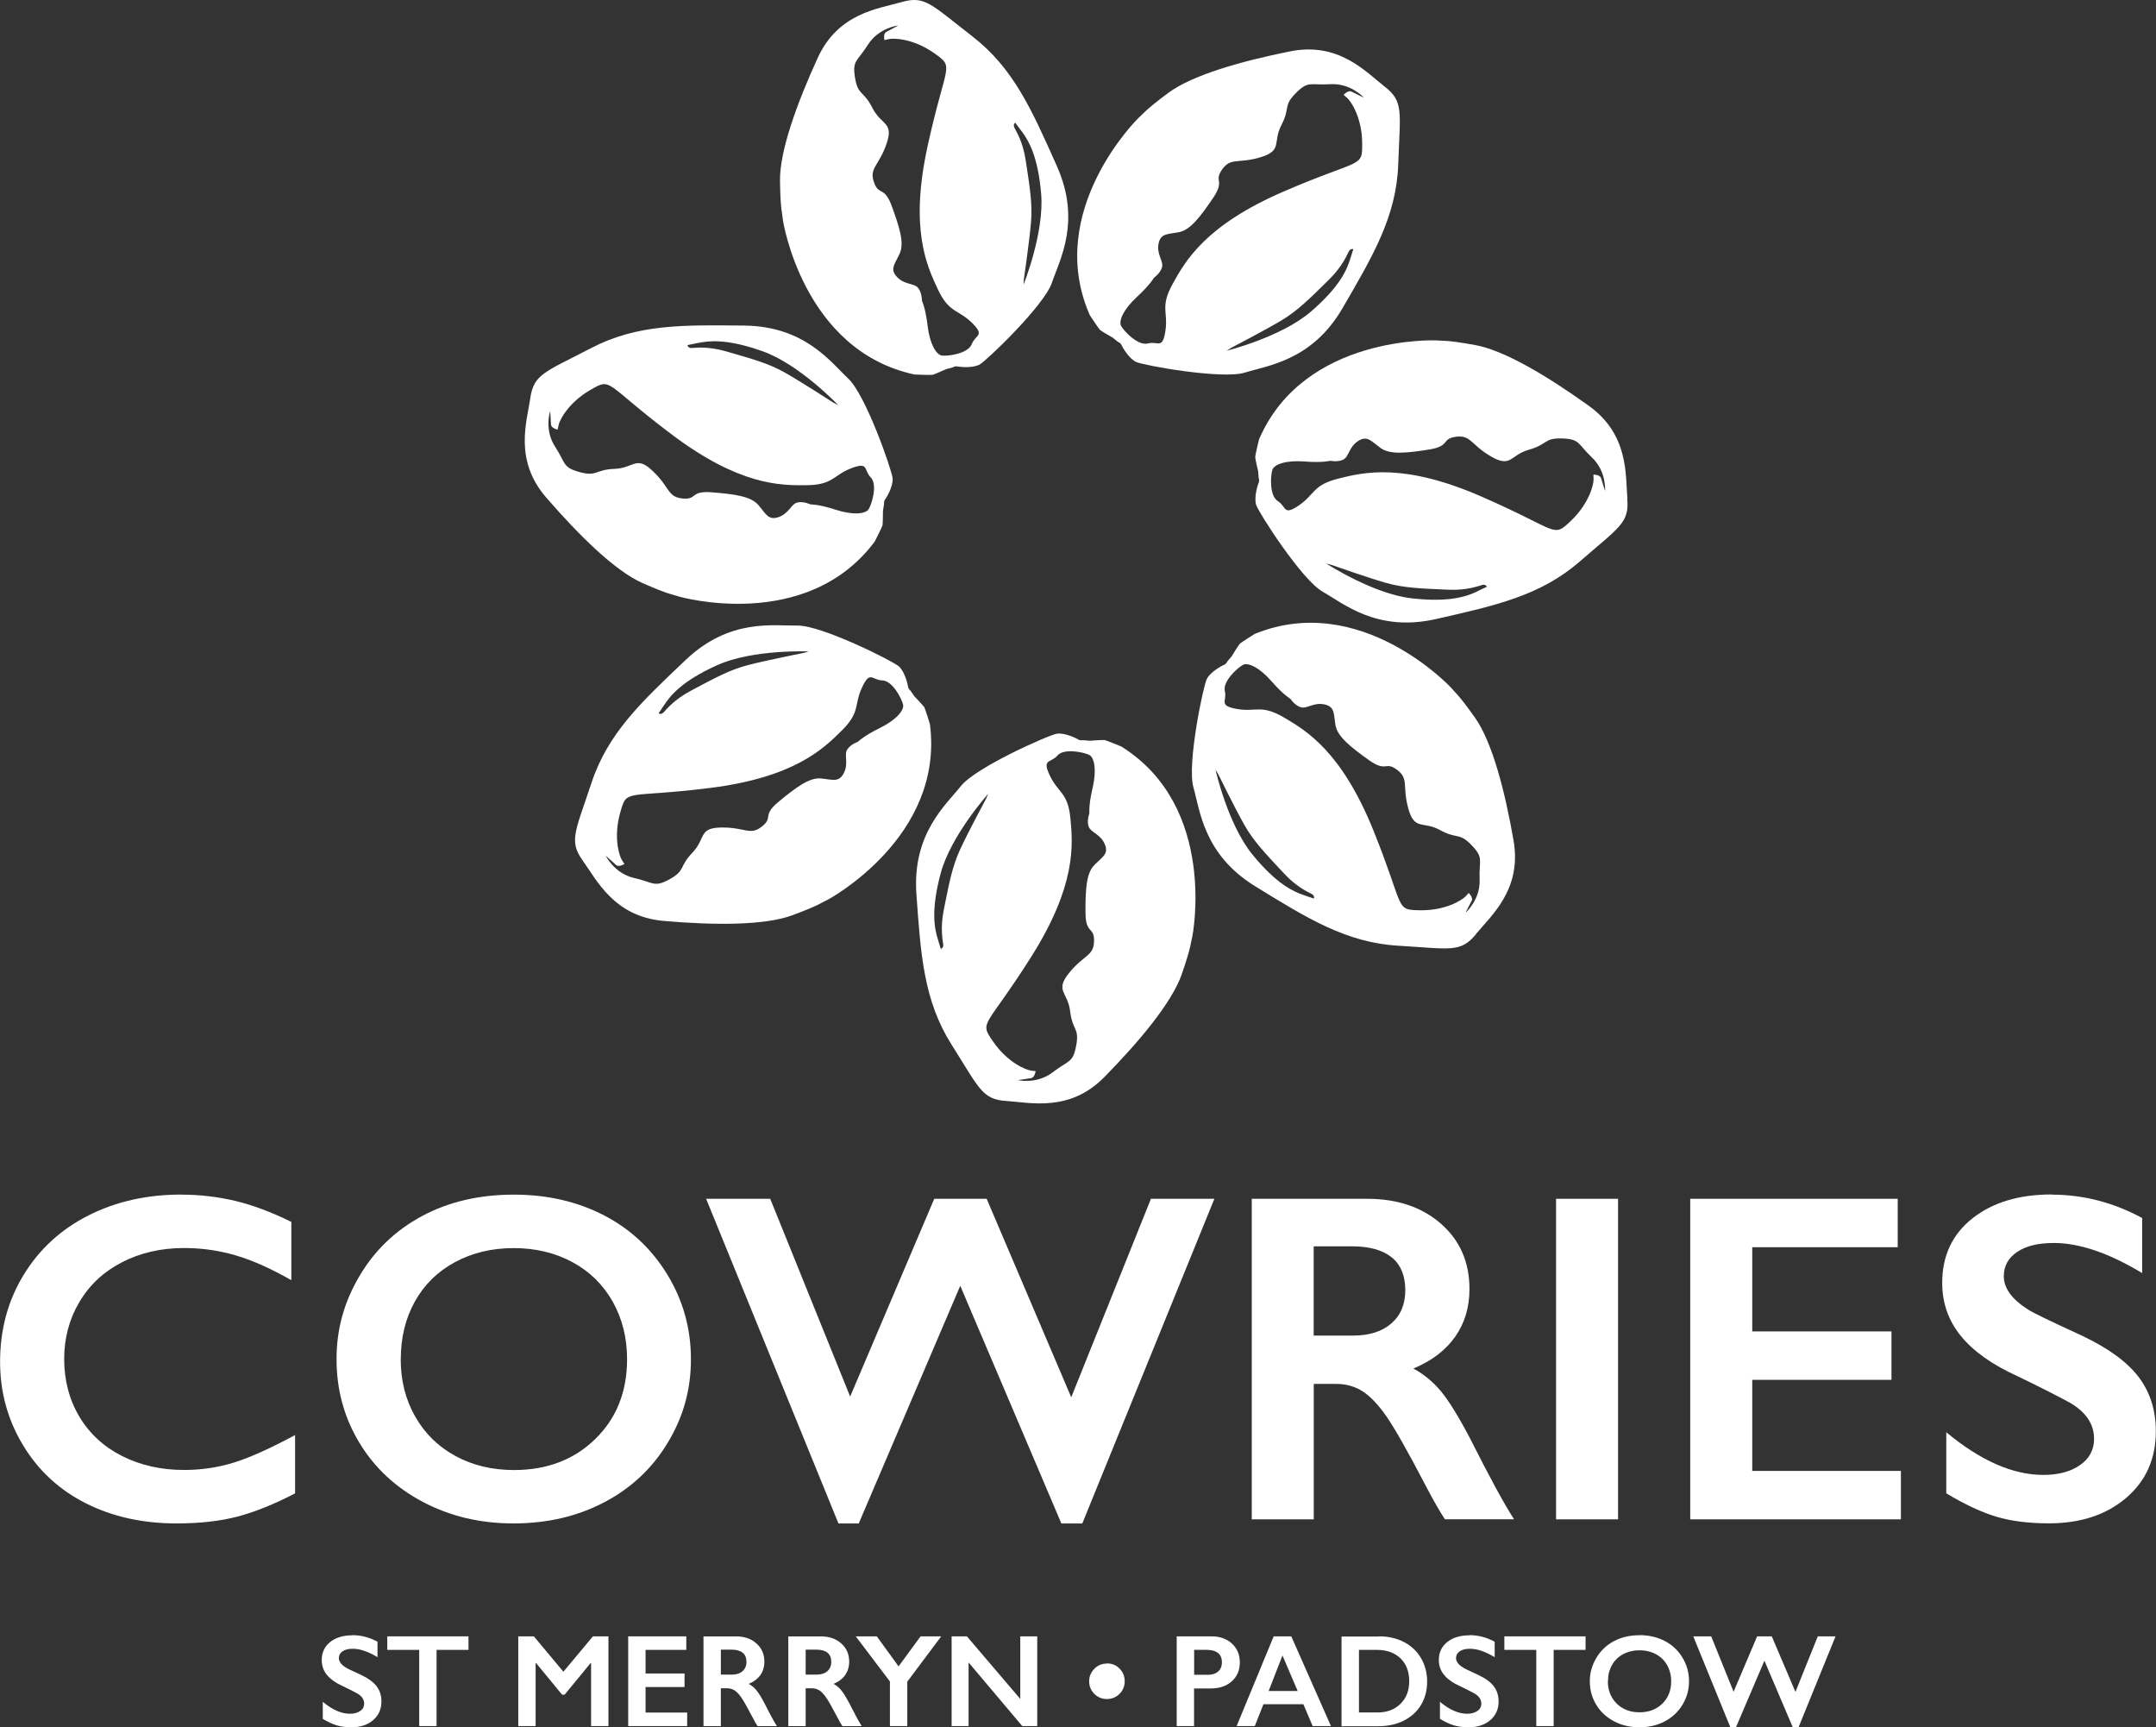
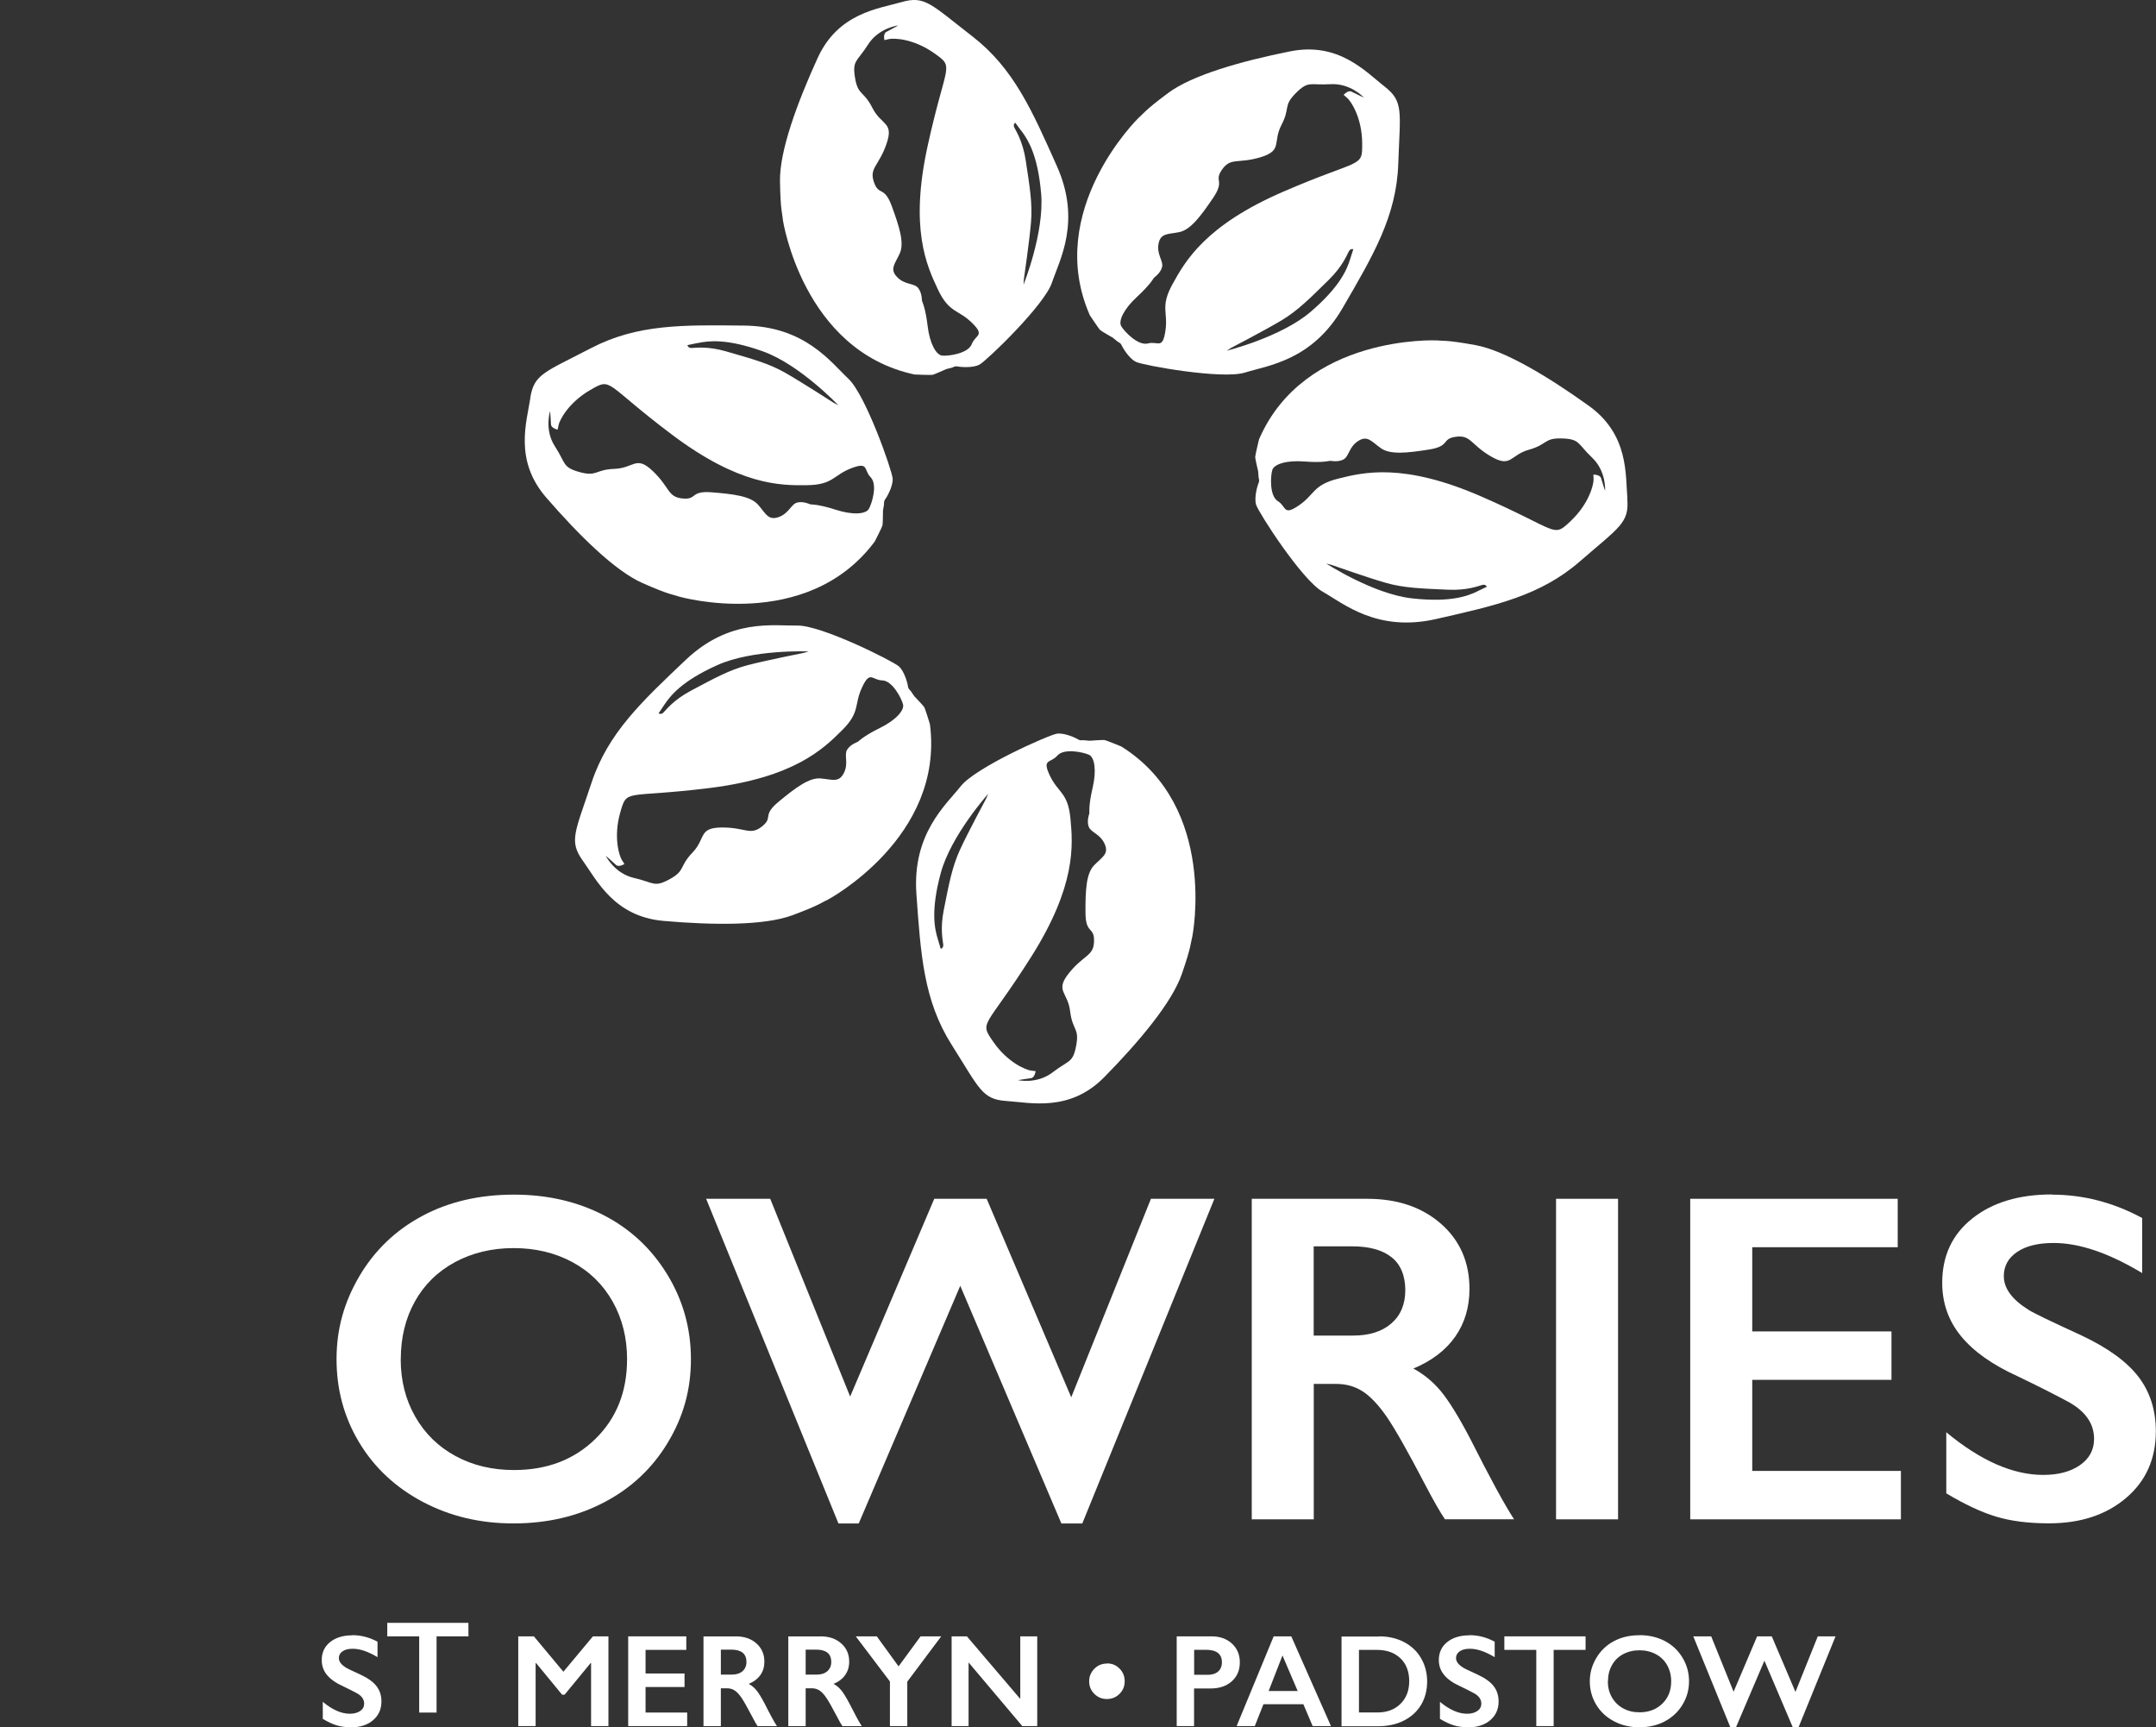
<svg xmlns="http://www.w3.org/2000/svg" id="Layer_2" viewBox="0 0 269.45 215.8">
  <rect x="0" y="0" width="269.45" height="215.8" fill="#333333" stroke="none" />
  <defs>
    <style>
      .cls-1 {
        fill: #fff;
      }
    </style>
  </defs>
  <g id="Layer_1-2" data-name="Layer_1">
    <g>
      <path class="cls-1" d="M72.82,107.51c1.77,2.47,3.93,7.01,10.11,7.55,6.18.54,12.55.6,16.08-.7,3.53-1.31,3.69-1.62,4.46-1.96,0,0,14.58-7.77,12.75-21.92,0,0-.59-1.94-.72-2.14-.13-.2-1.23-1.35-1.23-1.35l-.46-.67s-.29-.24-.32-.5c-.03-.27-.4-1.89-1.15-2.56-.75-.67-9.69-5.15-12.68-5.1-2.99.05-8.46-.93-13.96,4.29-5.5,5.22-9.71,9.13-11.77,15.34-2.06,6.21-2.86,7.28-1.09,9.75ZM83.05,88.02c.74-1.09,2.13-2.91,6.58-4.91,4.45-2.01,11.44-1.72,11.44-1.72l-.66.19s-4.68.93-6.98,1.53c-2.29.6-4.17,1.64-7.12,3.21-2.1,1.12-3.03,2.33-3.37,2.68-.34.35-.63.12-.63.12l.74-1.1ZM75.74,106.95s.88.77,1.24,1.11c.35.34,1.06-.11,1.06-.11l-.32-.5c-.32-.5-1.08-2.83-.21-5.91.87-3.08.57-1.77,11.14-3.08,10.57-1.31,14.23-4.87,16.56-7.19,2.34-2.31,1.5-3.19,2.52-5.37,1.01-2.18,1.25-.92,2.53-.89s2.42,2.27,2.6,3c.18.73-.88,1.96-2.92,2.96-2.04,1-2.72,1.71-2.72,1.71,0,0-.93.31-1.35.99-.41.68.22,1.69-.41,2.92-.63,1.24-1.47.79-2.9.67-1.43-.12-3.12,1.15-5.25,2.91-2.13,1.76-.61,1.93-2.09,3.1-1.48,1.17-2.09.09-5.03.12-2.94.02-1.95,1.37-3.65,3.14-1.7,1.77-.85,2.22-2.83,3.31-1.98,1.09-1.98.42-4.45-.14-2.46-.56-3.54-2.75-3.54-2.75Z" />
      <path class="cls-1" d="M66.28,49.73c-.45,3-2.07,7.76,1.99,12.44,4.06,4.68,8.58,9.16,12.03,10.68,3.45,1.52,3.78,1.41,4.57,1.69,0,0,15.88,4.57,24.44-6.86,0,0,.93-1.81.98-2.04.05-.23.06-1.83.06-1.83l.13-.8s-.04-.37.12-.58c.17-.21,1.03-1.64.96-2.64-.07-1-3.36-10.44-5.54-12.48-2.18-2.04-5.42-6.55-13.01-6.63-7.59-.08-13.34-.21-19.15,2.82-5.81,3.02-7.13,3.23-7.59,6.23ZM87.22,42.86c1.29-.27,3.56-.6,8.15,1.05,4.59,1.65,9.4,6.72,9.4,6.72l-.61-.32s-4.01-2.59-6.07-3.76c-2.07-1.17-4.14-1.72-7.35-2.65-2.29-.66-3.8-.44-4.29-.42-.49.02-.53-.36-.53-.36l1.3-.27ZM68.75,51.36s.1,1.16.11,1.66c.02.49.83.66.83.66l.12-.58c.12-.58,1.2-2.78,3.97-4.38s1.64-.87,10.14,5.54c8.5,6.41,13.61,6.4,16.9,6.36,3.29-.03,3.31-1.24,5.55-2.11,2.25-.86,1.54.2,2.44,1.12.9.92.15,3.31-.23,3.96-.38.65-1.99.79-4.16.09-2.16-.7-3.14-.66-3.14-.66,0,0-.88-.43-1.65-.23-.77.2-1.02,1.36-2.33,1.82-1.31.45-1.6-.46-2.55-1.54-.94-1.08-3.04-1.34-5.8-1.56-2.75-.22-1.78.96-3.66.77-1.88-.19-1.56-1.38-3.69-3.41-2.12-2.03-2.35-.38-4.8-.29-2.45.09-2.16,1-4.34.41-2.19-.6-1.72-1.08-3.09-3.19-1.38-2.11-.62-4.43-.62-4.43Z" />
      <path class="cls-1" d="M112.68.26c-2.92.84-7.93,1.36-10.5,7-2.57,5.63-4.76,11.61-4.7,15.37.06,3.76.3,4.01.36,4.85,0,0,2.47,16.31,16.45,19.31,0,0,2.03.09,2.27.04.23-.05,1.69-.71,1.69-.71l.79-.21s.32-.19.58-.13c.26.06,1.92.25,2.8-.23.88-.48,8.1-7.4,9.05-10.24.95-2.83,3.7-7.66.61-14.57-3.09-6.92-5.38-12.19-10.56-16.2-5.18-4.01-5.92-5.12-8.84-4.28ZM127.68,16.39c.79,1.06,2.03,2.98,2.44,7.83.41,4.86-2.2,11.34-2.2,11.34l.04-.68s.69-4.72.89-7.08c.2-2.36-.16-4.47-.66-7.77-.36-2.35-1.19-3.63-1.41-4.07-.22-.44.1-.63.1-.63l.79,1.06ZM112.24,3.19s-1.02.57-1.46.79c-.44.22-.25,1.03-.25,1.03l.58-.13c.58-.13,3.03-.08,5.65,1.77,2.61,1.85,1.47,1.13-.81,11.51-2.29,10.38-.14,15.01,1.26,17.99,1.4,2.97,2.51,2.48,4.24,4.16,1.72,1.68.46,1.48,0,2.68-.46,1.2-2.95,1.52-3.7,1.44-.75-.08-1.56-1.48-1.82-3.73-.27-2.25-.71-3.13-.71-3.13,0,0,.02-.98-.48-1.6-.51-.62-1.67-.35-2.63-1.36-.96-1-.25-1.65.34-2.95.59-1.31-.05-3.32-1-5.91-.95-2.59-1.62-1.22-2.23-3-.61-1.78.61-1.99,1.57-4.77.96-2.77-.64-2.29-1.75-4.48-1.1-2.19-1.81-1.54-2.18-3.77-.37-2.23.27-2.01,1.61-4.14,1.35-2.13,3.78-2.41,3.78-2.41Z" />
      <path class="cls-1" d="M173.05,10.82c-2.39-1.87-5.75-5.62-11.83-4.4-6.08,1.22-12.21,2.95-15.23,5.2-3.02,2.25-3.09,2.59-3.73,3.14,0,0-11.8,11.55-6.06,24.62,0,0,1.12,1.7,1.3,1.86.18.16,1.57.95,1.57.95l.63.51s.35.15.45.39.92,1.7,1.83,2.13c.9.43,10.75,2.22,13.61,1.33,2.85-.89,8.38-1.49,12.19-8.04,3.81-6.55,6.75-11.49,6.97-18.03.23-6.54.7-7.79-1.7-9.66ZM168.73,32.4c-.4,1.26-1.23,3.39-4.93,6.56-3.7,3.17-10.49,4.86-10.49,4.86l.58-.37s4.23-2.2,6.27-3.42c2.03-1.22,3.54-2.74,5.92-5.08,1.7-1.67,2.25-3.09,2.48-3.52.23-.44.57-.29.57-.29l-.4,1.26ZM170.41,12.17s-1.06-.49-1.5-.72c-.43-.23-.99.4-.99.4l.45.39c.45.39,1.84,2.41,1.87,5.61.03,3.2-.05,1.86-9.82,6.08-9.77,4.22-12.28,8.67-13.87,11.55-1.59,2.88-.54,3.49-.9,5.86-.36,2.38-.93,1.24-2.18,1.57-1.24.33-2.96-1.5-3.34-2.15-.38-.65.29-2.12,1.96-3.66,1.67-1.54,2.13-2.4,2.13-2.4,0,0,.81-.56,1.01-1.32.2-.77-.69-1.56-.44-2.92.25-1.36,1.19-1.17,2.6-1.46,1.4-.29,2.67-1.98,4.22-4.27,1.54-2.28.04-2.02,1.13-3.56,1.09-1.54,1.98-.68,4.79-1.52,2.81-.85,1.49-1.86,2.62-4.03,1.13-2.17.19-2.37,1.79-3.98,1.6-1.61,1.79-.96,4.31-1.12,2.52-.16,4.17,1.64,4.17,1.64Z" />
-       <path class="cls-1" d="M184.45,116.71c1.94-2.34,5.77-5.59,4.71-11.69-1.06-6.1-2.64-12.26-4.81-15.34-2.18-3.07-2.51-3.15-3.04-3.8,0,0-11.26-12.08-24.49-6.68,0,0-1.73,1.07-1.89,1.25-.16.17-.99,1.54-.99,1.54l-.53.62s-.15.34-.4.44c-.25.09-1.72.87-2.18,1.77-.46.89-2.5,10.68-1.68,13.55.82,2.87,1.27,8.4,7.73,12.37,6.46,3.97,11.33,7.03,17.87,7.42,6.54.39,7.78.9,9.72-1.44ZM162.95,111.84c-1.25-.43-3.36-1.31-6.44-5.09-3.08-3.78-4.6-10.59-4.6-10.59l.35.59s2.1,4.28,3.27,6.34c1.17,2.06,2.66,3.6,4.94,6.04,1.62,1.74,3.03,2.33,3.46,2.56.43.24.27.58.27.58l-1.25-.43ZM183.16,114.04s.52-1.05.76-1.48c.24-.43-.37-.99-.37-.99l-.4.44c-.41.43-2.46,1.77-5.66,1.72-3.2-.05-1.86-.1-5.84-9.96-3.98-9.86-8.37-12.48-11.21-14.14-2.84-1.66-3.48-.63-5.85-1.05-2.37-.42-1.21-.97-1.51-2.22-.3-1.25,1.58-2.91,2.24-3.28.66-.36,2.12.34,3.61,2.06,1.5,1.71,2.35,2.18,2.35,2.18,0,0,.53.82,1.3,1.05.77.22,1.58-.65,2.94-.36,1.36.29,1.14,1.22,1.39,2.63.26,1.41,1.92,2.72,4.16,4.32,2.25,1.6,2.02.09,3.53,1.22,1.51,1.13.63,1.99,1.4,4.82.78,2.83,1.82,1.53,3.97,2.71,2.15,1.18,2.37.25,3.94,1.88,1.57,1.63.91,1.81,1.01,4.32.09,2.52-1.75,4.12-1.75,4.12Z" />
      <path class="cls-1" d="M203.39,62.33c-.26-3.02.2-8.03-4.84-11.64-5.04-3.61-10.48-6.91-14.19-7.58-3.71-.67-4-.49-4.84-.58,0,0-16.51-.75-22.17,12.36,0,0-.48,1.97-.48,2.21,0,.24.37,1.79.37,1.79l.06.81s.13.35.01.59c-.11.24-.62,1.83-.32,2.79.3.96,5.7,9.37,8.3,10.84,2.6,1.47,6.8,5.11,14.2,3.42,7.4-1.68,13.02-2.9,17.96-7.2,4.94-4.29,6.18-4.8,5.92-7.83ZM184.63,73.89c-1.2.57-3.32,1.41-8.17.87-4.85-.54-10.71-4.35-10.71-4.35l.66.17s4.5,1.59,6.78,2.24c2.28.65,4.42.71,7.76.86,2.38.11,3.8-.46,4.27-.59.47-.13.6.22.6.22l-1.19.57ZM200.6,61.33s-.37-1.11-.5-1.58c-.13-.47-.96-.45-.96-.45l.02.59c.02.59-.52,2.99-2.84,5.19-2.32,2.2-1.4,1.23-11.15-3.03-9.76-4.26-14.73-3.05-17.92-2.25-3.19.8-2.92,1.98-4.91,3.34-1.99,1.36-1.54.16-2.63-.52-1.09-.68-.92-3.19-.7-3.9.22-.72,1.75-1.24,4.02-1.06,2.27.18,3.21-.09,3.21-.09,0,0,.96.21,1.66-.16.7-.37.67-1.56,1.84-2.31,1.17-.75,1.67.07,2.84.9,1.17.83,3.27.6,6,.17,2.73-.43,1.51-1.35,3.38-1.6,1.87-.25,1.84.98,4.38,2.46,2.54,1.48,2.38-.18,4.74-.84,2.36-.66,1.86-1.48,4.13-1.41,2.27.07,1.92.65,3.75,2.38,1.83,1.73,1.64,4.17,1.64,4.17Z" />
      <path class="cls-1" d="M125.78,137.56c3.03.2,7.92,1.42,12.26-3.01,4.34-4.42,8.43-9.29,9.66-12.85,1.23-3.56,1.09-3.87,1.31-4.68,0,0,3.25-16.18-8.87-23.75,0,0-1.88-.78-2.12-.81-.23-.03-1.83.09-1.83.09l-.81-.07s-.37.07-.59-.07c-.22-.15-1.72-.89-2.71-.74-.99.15-10.14,4.2-12,6.55s-6.09,5.94-5.55,13.49.9,13.29,4.4,18.82c3.5,5.53,3.81,6.83,6.85,7.03ZM117.19,117.29c-.38-1.27-.89-3.49.38-8.2,1.27-4.7,5.93-9.91,5.93-9.91l-.27.63s-2.26,4.2-3.25,6.35c-.99,2.15-1.38,4.26-2.03,7.53-.47,2.33-.12,3.82-.07,4.3.06.49-.31.56-.31.56l-.38-1.27ZM127.2,134.96s1.16-.19,1.64-.25c.49-.06.59-.88.59-.88l-.59-.07c-.59-.08-2.88-.96-4.7-3.59-1.83-2.63-1-1.56,4.69-10.55,5.7-8.98,5.26-14.07,4.95-17.34-.3-3.27-1.52-3.18-2.56-5.35-1.04-2.17.08-1.55.92-2.52.84-.97,3.29-.42,3.97-.1.68.33.96,1.92.44,4.13-.52,2.21-.4,3.18-.4,3.18,0,0-.36.91-.09,1.66.27.75,1.45.9,2,2.17.56,1.27-.33,1.63-1.32,2.66-1,1.03-1.09,3.14-1.08,5.9.01,2.76,1.11,1.7,1.07,3.58-.03,1.88-1.25,1.67-3.1,3.95-1.85,2.28-.18,2.37.11,4.8.29,2.43,1.18,2.07.76,4.29-.41,2.22-.93,1.8-2.93,3.34-1.99,1.54-4.37.98-4.37.98Z" />
    </g>
    <g>
-       <path class="cls-1" d="M22.66,149.26c2.28,0,4.51.26,6.69.77,2.18.52,4.54,1.39,7.06,2.64v7.28c-2.47-1.41-4.75-2.44-6.85-3.07-2.1-.63-4.28-.95-6.56-.95-2.85,0-5.43.59-7.72,1.76-2.3,1.18-4.08,2.83-5.35,4.97-1.27,2.14-1.91,4.52-1.91,7.14s.63,5.08,1.9,7.2c1.26,2.12,3.04,3.76,5.34,4.92,2.3,1.16,4.88,1.74,7.75,1.74,2.2,0,4.3-.32,6.3-.95,2-.63,4.52-1.77,7.57-3.41v7.28c-2.6,1.36-5,2.32-7.18,2.9-2.18.57-4.73.86-7.64.86-4.23,0-8.01-.84-11.34-2.52-3.33-1.68-5.95-4.11-7.85-7.27-1.91-3.16-2.86-6.63-2.86-10.39,0-4.03.98-7.66,2.94-10.87,1.96-3.21,4.66-5.69,8.1-7.43,3.44-1.74,7.31-2.61,11.62-2.61Z" />
      <path class="cls-1" d="M64.24,149.26c4.15,0,7.89.86,11.21,2.57,3.32,1.71,5.97,4.18,7.94,7.4,1.97,3.22,2.96,6.75,2.96,10.59s-.96,7.22-2.89,10.42c-1.92,3.2-4.57,5.69-7.93,7.45-3.36,1.77-7.15,2.65-11.36,2.65s-7.93-.9-11.33-2.69c-3.4-1.8-6.05-4.27-7.94-7.41-1.9-3.15-2.84-6.62-2.84-10.42s.95-7.12,2.84-10.35c1.9-3.23,4.51-5.74,7.84-7.53,3.33-1.79,7.16-2.68,11.49-2.68ZM50.08,169.82c0,2.66.6,5.05,1.81,7.17,1.21,2.12,2.89,3.77,5.04,4.93,2.15,1.17,4.59,1.75,7.31,1.75,4.12,0,7.5-1.29,10.15-3.87,2.65-2.58,3.98-5.91,3.98-9.98,0-2.66-.6-5.05-1.79-7.18-1.2-2.13-2.88-3.78-5.05-4.95-2.17-1.17-4.62-1.75-7.34-1.75s-5.16.59-7.34,1.76c-2.17,1.18-3.84,2.82-5.01,4.93-1.17,2.11-1.75,4.5-1.75,7.18Z" />
      <path class="cls-1" d="M96.26,149.78l9.99,24.71,10.51-24.71h6.55l10.57,24.8,9.96-24.8h7.93l-16.51,40.57h-2.61l-12.64-29.7-12.69,29.7h-2.53l-16.54-40.57h8.01Z" />
      <path class="cls-1" d="M170.87,149.78c3.77,0,6.84,1.04,9.22,3.12,2.37,2.08,3.56,4.8,3.56,8.14,0,2.28-.59,4.26-1.77,5.95-1.18,1.69-2.92,3.03-5.24,4,1.28.69,2.42,1.62,3.42,2.81.99,1.19,2.23,3.18,3.7,5.99,2.45,4.86,4.27,8.2,5.46,10.03h-8.64c-.59-.88-1.4-2.28-2.41-4.21-2.22-4.26-3.85-7.13-4.88-8.62-1.03-1.48-2.03-2.53-2.99-3.15-.96-.62-2.06-.93-3.3-.93h-2.81v16.92h-7.75v-40.05h14.44ZM169.11,166.87c2.03,0,3.62-.51,4.78-1.52,1.16-1.01,1.74-2.4,1.74-4.16s-.57-3.21-1.72-4.11c-1.15-.91-2.79-1.36-4.91-1.36h-4.82v11.15h4.94Z" />
      <path class="cls-1" d="M202.22,149.78v40.05h-7.75v-40.05h7.75Z" />
      <path class="cls-1" d="M237.17,149.78v6.05h-18.18v10.52h17.4v6.05h-17.4v11.38h18.58v6.05h-26.33v-40.05h25.93Z" />
      <path class="cls-1" d="M256.44,149.26c3.9,0,7.67.97,11.28,2.92v6.88c-4.15-2.5-7.84-3.76-11.06-3.76-1.95,0-3.48.38-4.58,1.13s-1.65,1.76-1.65,3.02c0,1.51,1.02,2.91,3.07,4.19.57.38,2.79,1.45,6.63,3.21,3.29,1.55,5.67,3.27,7.12,5.16,1.45,1.89,2.18,4.17,2.18,6.82,0,3.44-1.24,6.22-3.72,8.33-2.48,2.11-5.69,3.17-9.63,3.17-2.57,0-4.77-.28-6.62-.84-1.85-.56-3.92-1.53-6.22-2.91v-7.63c4.29,3.56,8.33,5.33,12.12,5.33,1.9,0,3.43-.41,4.6-1.23,1.17-.82,1.75-1.91,1.75-3.27,0-1.85-1.01-3.36-3.04-4.53-1.69-.92-3.86-2.02-6.52-3.3-3.16-1.43-5.52-3.11-7.08-5.02-1.56-1.91-2.34-4.13-2.34-6.65,0-3.36,1.25-6.05,3.76-8.04,2.51-2,5.82-3,9.94-3Z" />
    </g>
    <g>
      <path class="cls-1" d="M44.02,204.3c1.09,0,2.15.27,3.16.82v1.93c-1.16-.7-2.19-1.05-3.09-1.05-.55,0-.97.1-1.28.32-.31.21-.46.49-.46.85,0,.42.29.81.86,1.17.16.11.78.41,1.86.9.92.43,1.59.91,1.99,1.44.41.53.61,1.17.61,1.91,0,.96-.35,1.74-1.04,2.33-.69.59-1.59.89-2.7.89-.72,0-1.34-.08-1.85-.24-.52-.16-1.1-.43-1.74-.81v-2.13c1.2,1,2.33,1.49,3.39,1.49.53,0,.96-.12,1.29-.35.33-.23.49-.53.49-.91,0-.52-.28-.94-.85-1.27-.47-.26-1.08-.57-1.82-.92-.88-.4-1.54-.87-1.98-1.4-.44-.53-.65-1.16-.65-1.86,0-.94.35-1.69,1.05-2.25.7-.56,1.63-.84,2.78-.84Z" />
-       <path class="cls-1" d="M58.55,204.45v1.69h-3.99v9.52h-2.17v-9.52h-3.99v-1.69h10.14Z" />
+       <path class="cls-1" d="M58.55,204.45h-3.99v9.52h-2.17v-9.52h-3.99v-1.69h10.14Z" />
      <path class="cls-1" d="M66.72,204.45l3.69,4.42,3.69-4.42h1.94v11.21h-2.17v-7.87h-.06l-3.25,3.95h-.31l-3.25-3.95h-.06v7.87h-2.17v-11.21h1.95Z" />
      <path class="cls-1" d="M85.77,204.45v1.69h-5.09v2.95h4.87v1.69h-4.87v3.19h5.2v1.69h-7.37v-11.21h7.26Z" />
      <path class="cls-1" d="M91.95,204.45c1.06,0,1.92.29,2.58.88.66.58,1,1.34,1,2.28,0,.64-.16,1.19-.49,1.66-.33.47-.82.85-1.47,1.12.36.19.68.45.96.79.28.33.62.89,1.04,1.68.68,1.36,1.19,2.29,1.53,2.81h-2.42c-.17-.25-.39-.64-.67-1.18-.62-1.19-1.08-2-1.37-2.41-.29-.42-.57-.71-.84-.88-.27-.17-.58-.26-.92-.26h-.79v4.73h-2.17v-11.21h4.04ZM91.46,209.23c.57,0,1.01-.14,1.34-.43.32-.28.49-.67.49-1.16s-.16-.9-.48-1.15c-.32-.25-.78-.38-1.37-.38h-1.35v3.12h1.38Z" />
      <path class="cls-1" d="M102.55,204.45c1.06,0,1.92.29,2.58.88.66.58,1,1.34,1,2.28,0,.64-.17,1.19-.49,1.66-.33.47-.82.85-1.47,1.12.36.19.68.45.96.79.28.33.62.89,1.04,1.68.69,1.36,1.19,2.29,1.53,2.81h-2.42c-.17-.25-.39-.64-.67-1.18-.62-1.19-1.08-2-1.37-2.41-.29-.42-.57-.71-.84-.88-.27-.17-.58-.26-.92-.26h-.79v4.73h-2.17v-11.21h4.04ZM102.06,209.23c.57,0,1.01-.14,1.34-.43.32-.28.49-.67.49-1.16s-.16-.9-.48-1.15c-.32-.25-.78-.38-1.37-.38h-1.35v3.12h1.38Z" />
      <path class="cls-1" d="M109.58,204.45l2.72,3.75,2.75-3.75h2.58l-4.24,5.66v5.55h-2.17v-5.57l-4.27-5.64h2.63Z" />
      <path class="cls-1" d="M120.84,204.45l6.67,7.82v-7.82h2.12v11.21h-1.87l-6.71-7.95v7.95h-2.12v-11.21h1.9Z" />
      <path class="cls-1" d="M138.34,207.83c.63,0,1.15.21,1.58.65.43.43.64.96.64,1.58s-.21,1.14-.64,1.57c-.43.43-.96.65-1.58.65s-1.13-.21-1.57-.64c-.43-.43-.65-.95-.65-1.57s.22-1.13.65-1.57.95-.65,1.57-.65Z" />
      <path class="cls-1" d="M151.41,204.45c1.05,0,1.9.3,2.56.91.66.61.98,1.39.98,2.35s-.33,1.75-1,2.35c-.66.6-1.54.9-2.63.9h-2.09v4.7h-2.17v-11.21h4.34ZM150.87,209.26c.58,0,1.03-.13,1.35-.4.32-.27.49-.66.49-1.18,0-1.03-.67-1.55-1.99-1.55h-1.48v3.12h1.63Z" />
      <path class="cls-1" d="M161.38,204.45l4.96,11.21h-2.29l-1.16-2.73h-4.99l-1.08,2.73h-2.27l4.63-11.21h2.22ZM158.55,211.28h3.63l-1.9-4.44-1.73,4.44Z" />
      <path class="cls-1" d="M172.36,204.45c1.17,0,2.21.24,3.12.72.91.48,1.62,1.14,2.12,2.01.5.86.76,1.83.76,2.91s-.25,2.07-.76,2.92c-.51.85-1.23,1.5-2.16,1.97-.93.47-2,.7-3.21.7h-4.57v-11.21h4.7ZM172.14,213.96c1.2,0,2.16-.36,2.89-1.08.73-.72,1.09-1.66,1.09-2.83s-.36-2.16-1.1-2.86c-.73-.7-1.72-1.05-2.95-1.05h-2.23v7.82h2.31Z" />
      <path class="cls-1" d="M183.64,204.3c1.09,0,2.15.27,3.16.82v1.93c-1.16-.7-2.19-1.05-3.09-1.05-.55,0-.97.1-1.28.32s-.46.49-.46.85c0,.42.29.81.86,1.17.16.11.78.41,1.86.9.92.43,1.59.91,1.99,1.44.41.53.61,1.17.61,1.91,0,.96-.35,1.74-1.04,2.33-.69.59-1.59.89-2.7.89-.72,0-1.34-.08-1.85-.24-.52-.16-1.1-.43-1.74-.81v-2.13c1.2,1,2.33,1.49,3.39,1.49.53,0,.96-.12,1.29-.35.33-.23.49-.53.49-.91,0-.52-.28-.94-.85-1.27-.47-.26-1.08-.57-1.82-.92-.88-.4-1.55-.87-1.98-1.4-.44-.53-.66-1.16-.66-1.86,0-.94.35-1.69,1.05-2.25.7-.56,1.63-.84,2.78-.84Z" />
      <path class="cls-1" d="M198.16,204.45v1.69h-3.99v9.52h-2.17v-9.52h-3.99v-1.69h10.14Z" />
      <path class="cls-1" d="M204.9,204.3c1.16,0,2.21.24,3.14.72.93.48,1.67,1.17,2.22,2.07.55.9.83,1.89.83,2.97s-.27,2.02-.81,2.92c-.54.9-1.28,1.59-2.22,2.09-.94.5-2,.74-3.18.74s-2.22-.25-3.17-.75c-.95-.5-1.69-1.19-2.22-2.07-.53-.88-.8-1.85-.8-2.92s.27-1.99.8-2.9c.53-.9,1.26-1.61,2.19-2.11.93-.5,2-.75,3.21-.75ZM200.94,210.06c0,.74.17,1.41.51,2.01.34.59.81,1.05,1.41,1.38.6.33,1.29.49,2.05.49,1.15,0,2.1-.36,2.84-1.08.74-.72,1.11-1.65,1.11-2.79,0-.74-.17-1.41-.5-2.01-.33-.6-.81-1.06-1.41-1.38s-1.29-.49-2.05-.49-1.45.17-2.05.49c-.61.33-1.08.79-1.4,1.38-.33.59-.49,1.26-.49,2.01Z" />
      <path class="cls-1" d="M213.86,204.45l2.8,6.92,2.94-6.92h1.83l2.96,6.94,2.79-6.94h2.22l-4.62,11.35h-.73l-3.54-8.31-3.55,8.31h-.71l-4.63-11.35h2.24Z" />
    </g>
  </g>
</svg>